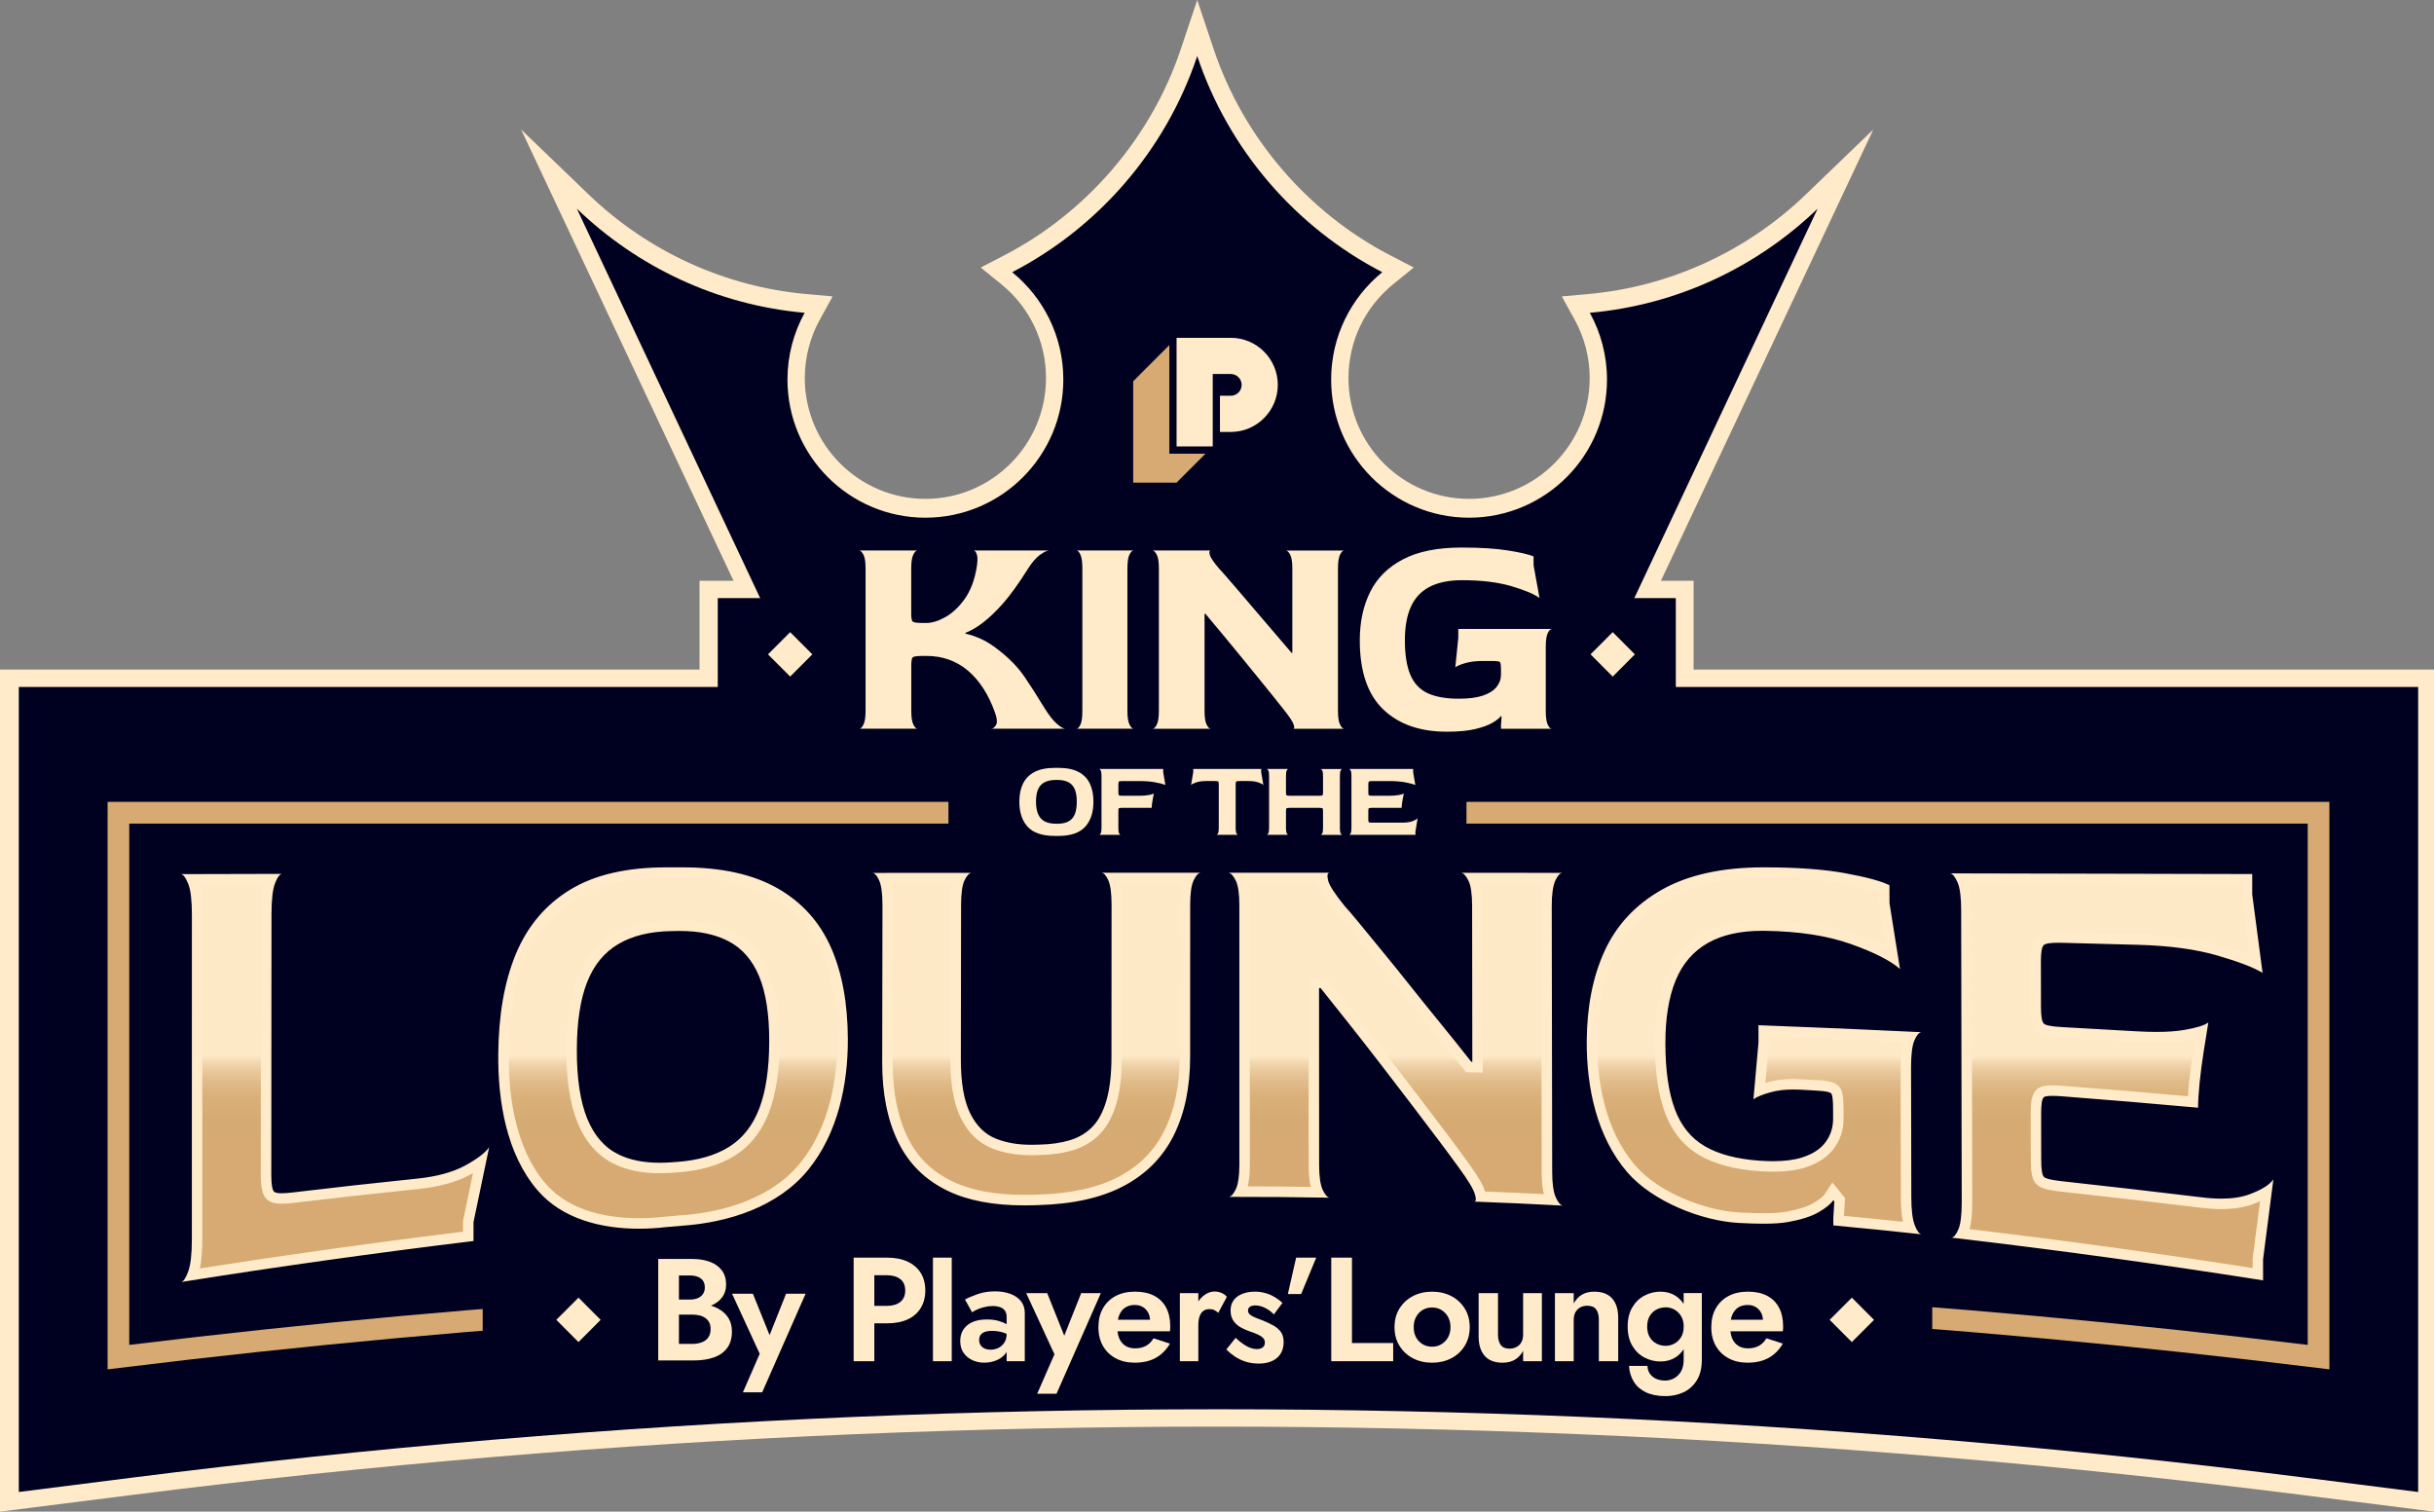
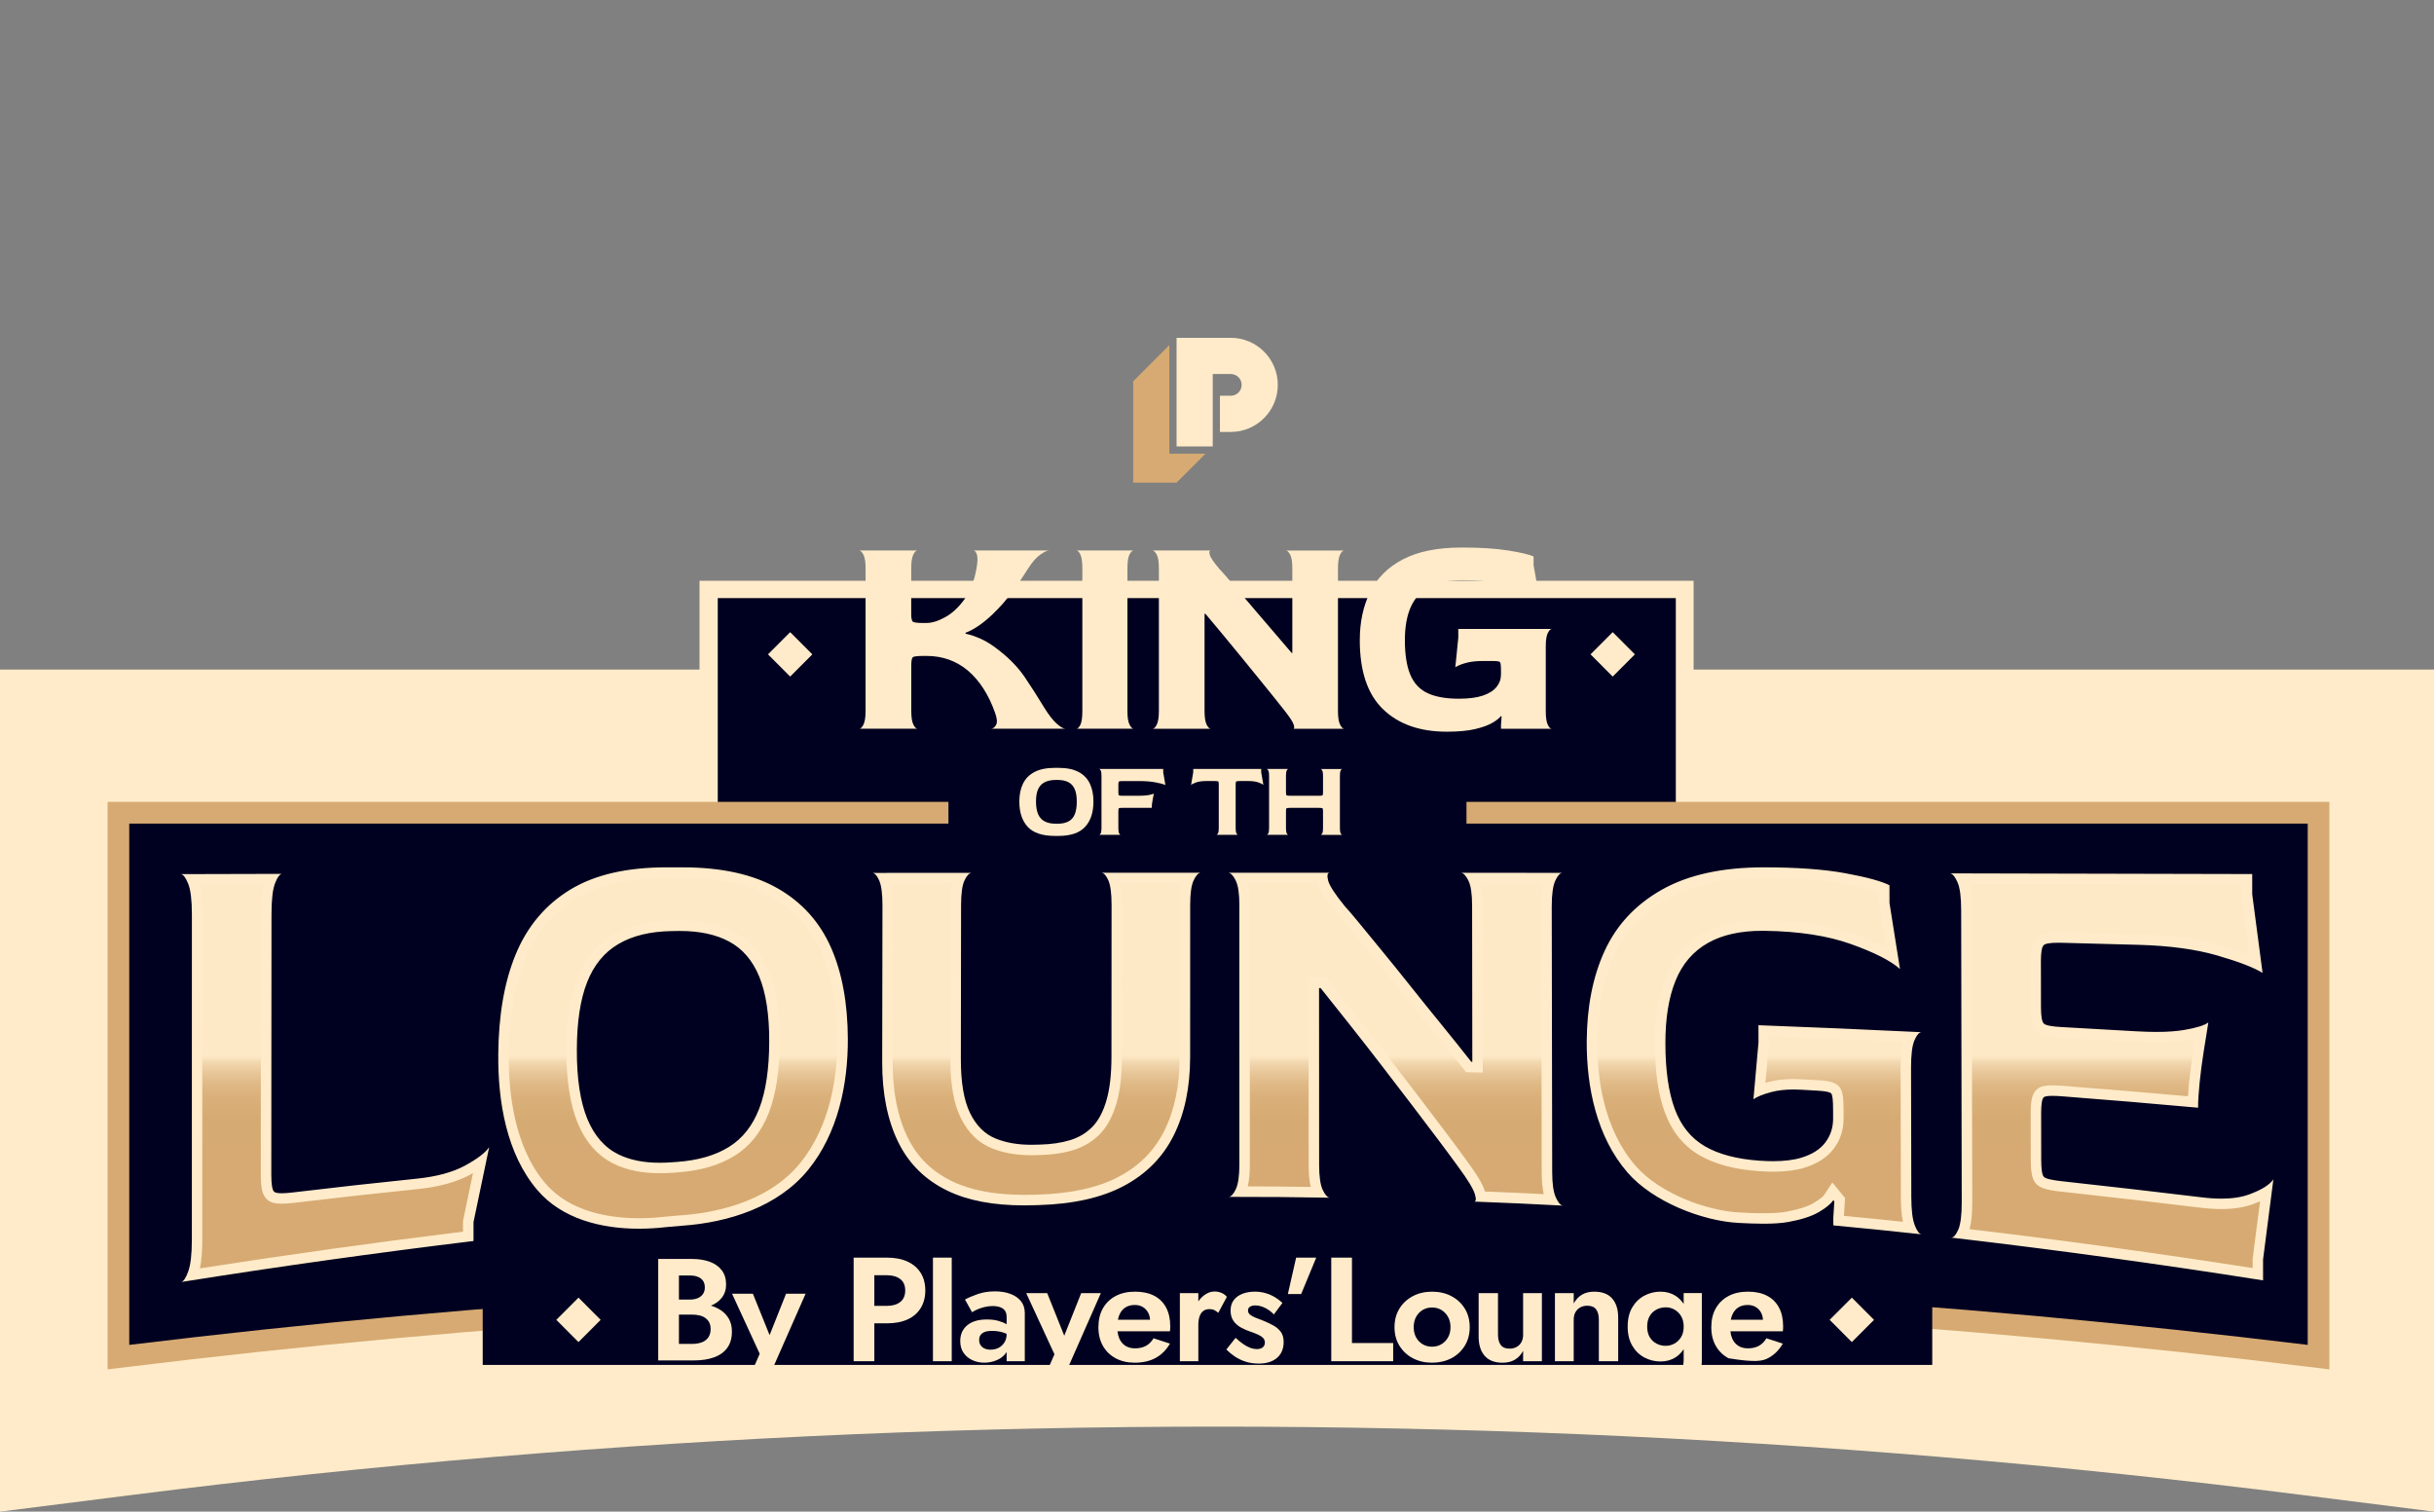
<svg xmlns="http://www.w3.org/2000/svg" width="190" height="118" viewBox="0 0 190 118" fill="none">
  <rect x="0" y="0" width="190" height="118" fill="#808080" stroke="none" />
  <g id="Layer_1" clip-path="url(#clip0_1529_15799)">
-     <path id="Vector" d="M140.947 15.196C136.339 19.632 130.315 22.386 123.983 22.953L121.915 23.137L122.92 24.957C123.686 26.344 124.091 27.919 124.091 29.513C124.091 34.712 119.868 38.942 114.676 38.942C109.485 38.942 105.262 34.712 105.262 29.513C105.262 26.657 106.535 23.988 108.753 22.186L110.359 20.882L108.523 19.931C102.067 16.587 97.043 10.719 94.739 3.833L93.457 0.001L92.175 3.833C89.871 10.719 84.847 16.587 78.391 19.931L76.555 20.882L78.161 22.186C80.379 23.988 81.652 26.659 81.652 29.513C81.652 34.712 77.429 38.942 72.237 38.942C67.046 38.942 62.823 34.712 62.823 29.513C62.823 27.92 63.228 26.345 63.994 24.957L64.998 23.137L62.93 22.953C56.599 22.387 50.574 19.632 45.965 15.196L40.679 10.109L58.501 47.975H128.411L146.233 10.108L140.947 15.195V15.196Z" fill="#FFEBC9" />
    <path id="Vector_2" d="M132.205 52.27V45.336H54.606V52.27H0V118L10.272 116.701C28.93 114.34 47.917 112.744 66.707 111.955C76.093 111.562 85.612 111.363 94.999 111.363C104.387 111.363 113.906 111.561 123.291 111.955C142.081 112.744 161.069 114.341 179.727 116.701L189.999 118V52.27H132.205Z" fill="#FFEBC9" />
-     <path id="Vector_3" d="M127.553 46.738L141.884 16.29C137.179 20.817 130.983 23.803 124.103 24.418C124.956 25.963 125.443 27.739 125.443 29.629C125.443 35.584 120.623 40.411 114.676 40.411C108.73 40.411 103.91 35.583 103.91 29.629C103.91 26.244 105.467 23.226 107.902 21.249C101.141 17.745 95.908 11.701 93.457 4.378C91.006 11.701 85.773 17.745 79.012 21.249C81.447 23.226 83.004 26.244 83.004 29.629C83.004 35.584 78.183 40.411 72.237 40.411C66.292 40.411 61.47 35.583 61.47 29.629C61.47 27.739 61.957 25.963 62.811 24.418C55.93 23.802 49.734 20.817 45.03 16.29L59.361 46.738H127.556H127.553Z" fill="#000020" />
-     <path id="Vector_4" d="M180.013 115.357C161.317 112.991 142.291 111.392 123.464 110.602C114.064 110.208 104.525 110.008 95.115 110.008C85.705 110.008 76.168 110.208 66.766 110.602C47.937 111.393 28.911 112.993 10.218 115.357L1.468 116.465V53.624H188.764V116.465L180.013 115.357Z" fill="#000020" />
    <path id="Vector_5" d="M130.816 46.689H56.029V84.69H130.816V46.689Z" fill="#000020" />
    <path id="Vector_6" d="M180.988 105.938C123.873 98.909 66.359 98.909 9.245 105.938C9.245 91.773 9.245 77.608 9.245 63.442H180.988C180.988 77.607 180.988 91.772 180.988 105.938Z" fill="#000020" />
    <path id="Vector_7" d="M96.077 26.37H91.844V34.849H94.667V29.196H96.077C96.544 29.196 96.924 29.576 96.924 30.044C96.924 30.512 96.544 30.892 96.077 30.892H95.231V33.718H96.077C98.1 33.718 99.746 32.07 99.746 30.044C99.746 28.017 98.101 26.37 96.077 26.37Z" fill="#FFEBC9" />
    <path id="Vector_8" d="M91.28 26.936L88.458 29.762V37.675H91.844L94.103 35.414H91.28V26.936Z" fill="#D6AA72" />
    <path id="Vector_9" d="M181.833 106.894L180.885 106.778C123.972 99.773 66.259 99.773 9.348 106.778L8.4 106.894V62.596H181.833V106.894ZM95.115 99.833C123.521 99.833 151.93 101.549 180.143 104.983V64.29H10.089V104.983C38.301 101.549 66.709 99.833 95.115 99.833Z" fill="#D6AA72" />
    <path id="Vector_10" d="M114.474 56.641H74.037V68.737H114.474V56.641Z" fill="#000020" />
    <path id="Vector_11" d="M150.832 94.45H37.68V106.546H150.832V94.45Z" fill="#000020" />
    <path id="Vector_12" d="M15.027 99.52C15.045 99.474 15.063 99.428 15.079 99.382C15.284 98.808 15.385 97.953 15.385 96.769L15.387 71.404C15.387 70.214 15.286 69.378 15.077 68.85C15.047 68.776 15.018 68.707 14.989 68.642C17.328 68.636 18.828 68.631 21.161 68.626C21.138 68.68 21.117 68.733 21.096 68.783C20.887 69.315 20.784 70.152 20.783 71.344L20.768 91.697C20.768 92.627 20.869 93.099 21.12 93.331C21.29 93.487 21.558 93.558 21.99 93.558C22.23 93.558 22.519 93.537 22.875 93.495C26.09 93.109 29.355 92.745 32.578 92.415C34.183 92.249 35.503 91.889 36.503 91.343C36.895 91.129 37.234 90.922 37.521 90.719C37.191 92.296 36.956 93.421 36.564 95.308L36.555 95.349L36.553 96.511C29.402 97.385 22.168 98.397 15.027 99.522V99.52ZM176.249 99.468C168.601 98.267 160.845 97.201 153.173 96.296C153.197 96.247 153.216 96.203 153.231 96.17C153.443 95.691 153.546 94.93 153.544 93.848L153.499 71.031C153.497 69.949 153.392 69.186 153.178 68.701C153.162 68.665 153.145 68.626 153.127 68.588C160.551 68.602 167.975 68.618 175.4 68.638V69.835L175.403 69.862C175.691 72.035 175.85 73.247 176.109 75.219C175.389 74.89 174.408 74.545 173.18 74.19C171.479 73.698 169.381 73.415 166.946 73.347C164.557 73.281 163.363 73.249 160.975 73.188C160.87 73.186 160.769 73.185 160.675 73.185C159.883 73.185 159.47 73.272 159.248 73.486C159.005 73.72 158.902 74.179 158.903 75.019L158.909 78.628C158.91 79.517 159.013 79.974 159.263 80.207C159.435 80.367 159.752 80.522 160.911 80.586C163.259 80.713 164.397 80.777 166.716 80.913C167.293 80.947 167.835 80.965 168.327 80.965C169.2 80.965 169.957 80.911 170.579 80.803C171.097 80.713 171.519 80.616 171.856 80.508C171.784 80.956 171.704 81.452 171.618 82.004C171.485 82.853 171.375 83.686 171.294 84.48C171.235 85.064 171.197 85.581 171.181 86.023C167.79 85.717 164.359 85.429 160.972 85.17C160.678 85.146 160.421 85.136 160.21 85.136C159.757 85.136 159.489 85.187 159.318 85.306C159.032 85.506 158.921 85.958 158.923 86.919L158.929 90.528C158.931 91.655 159.081 91.971 159.243 92.144C159.402 92.313 159.712 92.488 160.909 92.615C164.505 93.008 168.163 93.43 171.779 93.869C172.356 93.94 172.9 93.976 173.396 93.976C174.299 93.976 175.086 93.855 175.733 93.615C176.202 93.441 176.598 93.258 176.921 93.064C176.683 94.924 176.525 96.142 176.252 98.257L176.249 98.283V99.469V99.468ZM149.107 95.844C147.042 95.623 145.728 95.492 143.52 95.282V95.072L143.606 93.649L143.069 92.993L142.764 93.462C142.659 93.623 142.402 93.892 141.773 94.26C141.254 94.563 140.505 94.806 139.546 94.981C139.056 95.07 138.44 95.113 137.667 95.113C137.145 95.113 136.535 95.093 135.745 95.052C133.157 94.915 129.339 93.541 127.361 91.264C124.773 88.286 124.252 84.183 124.271 81.265C124.287 78.629 124.746 76.316 125.634 74.393C126.529 72.449 127.977 70.904 129.934 69.802C131.921 68.681 134.528 68.114 137.681 68.114C140.215 68.114 142.329 68.266 143.966 68.567C145.408 68.831 146.454 69.099 147.084 69.363L147.087 70.529L147.091 70.561C147.364 72.262 147.522 73.26 147.755 74.728C146.978 74.248 145.926 73.77 144.611 73.303C142.762 72.644 140.463 72.29 137.778 72.249C137.705 72.249 137.632 72.248 137.56 72.248C135.796 72.248 134.307 72.581 133.135 73.24C131.902 73.931 130.988 74.989 130.419 76.384C129.865 77.741 129.586 79.448 129.591 81.458C129.595 83.61 129.852 85.382 130.354 86.727C130.873 88.115 131.723 89.16 132.88 89.833C134.008 90.489 135.508 90.886 137.339 91.012C137.711 91.038 138.068 91.05 138.401 91.05C139.323 91.05 140.116 90.95 140.757 90.752C141.671 90.471 142.364 90.021 142.817 89.419C143.272 88.813 143.502 88.106 143.501 87.314V86.581C143.497 85.58 143.406 85.27 143.259 85.096C143.102 84.908 142.819 84.781 141.9 84.728C141.383 84.698 141.125 84.683 140.608 84.655C140.397 84.643 140.191 84.638 139.993 84.638C139.297 84.638 138.673 84.711 138.137 84.857C137.834 84.939 137.572 85.025 137.345 85.111L137.676 81.395L137.673 80.452C141.472 80.595 145.314 80.759 149.113 80.94C149.093 80.983 149.074 81.025 149.057 81.066C148.859 81.534 148.765 82.279 148.767 83.343L148.788 93.457C148.79 94.516 148.886 95.278 149.082 95.785C149.089 95.804 149.097 95.824 149.106 95.844H149.107ZM49.877 95.504C47.525 95.504 44.297 95.008 42.269 92.645C40.886 91.034 39.249 87.928 39.303 82.278C39.332 79.27 39.78 76.7 40.639 74.636C41.507 72.546 42.88 70.918 44.722 69.796C46.554 68.679 49.017 68.113 52.041 68.113H53.291C56.231 68.113 58.654 68.645 60.492 69.694C62.301 70.727 63.646 72.218 64.489 74.124C65.328 76.02 65.76 78.365 65.772 81.092C65.785 83.938 65.276 87.976 62.775 91.049C60.1 94.335 55.629 95.106 53.201 95.272C52.693 95.315 52.442 95.337 51.941 95.382C51.236 95.463 50.545 95.504 49.875 95.504H49.877ZM53.079 72.263C53.01 72.263 52.941 72.263 52.872 72.264L52.428 72.271C50.692 72.298 49.224 72.656 48.068 73.335C46.889 74.029 46.006 75.102 45.447 76.527C44.903 77.91 44.625 79.732 44.62 81.942C44.616 84.246 44.901 86.113 45.467 87.491C46.051 88.912 46.944 89.922 48.122 90.494C49.054 90.946 50.191 91.176 51.505 91.176C51.8 91.176 52.11 91.164 52.425 91.142L52.868 91.11C54.569 90.989 55.997 90.576 57.115 89.881C58.252 89.175 59.106 88.097 59.65 86.677C60.18 85.295 60.451 83.483 60.456 81.293C60.461 79.157 60.188 77.405 59.649 76.087C59.092 74.727 58.23 73.731 57.086 73.125C56.008 72.554 54.661 72.264 53.081 72.264L53.079 72.263ZM79.946 93.684C77.613 93.684 75.666 93.316 74.157 92.588C72.498 91.79 71.259 90.566 70.474 88.954C69.673 87.308 69.269 85.28 69.274 82.922L69.295 70.696C69.297 69.703 69.2 69.003 69.001 68.556C68.999 68.553 68.998 68.55 68.996 68.547C71.231 68.544 72.689 68.543 74.925 68.542C74.923 68.547 74.921 68.553 74.918 68.557C74.715 68.988 74.616 69.677 74.614 70.662L74.596 82.668C74.594 84.553 74.851 86.035 75.36 87.072C75.886 88.145 76.637 88.884 77.592 89.265C78.431 89.6 79.402 89.77 80.477 89.77C80.565 89.77 80.654 89.77 80.744 89.766L81.189 89.756C82.112 89.734 82.945 89.61 83.664 89.389C84.415 89.157 85.058 88.769 85.576 88.233C86.093 87.699 86.494 86.946 86.769 85.993C87.035 85.068 87.17 83.883 87.171 82.469L87.18 70.624C87.18 69.659 87.084 68.976 86.885 68.536C89.118 68.536 90.576 68.536 92.814 68.536C92.809 68.547 92.804 68.557 92.8 68.567C92.598 69.004 92.499 69.688 92.499 70.658L92.497 82.512C92.497 84.799 92.083 86.79 91.265 88.432C90.462 90.049 89.214 91.317 87.556 92.202C85.891 93.091 83.713 93.582 81.083 93.659L80.678 93.671C80.432 93.678 80.186 93.683 79.947 93.683L79.946 93.684ZM121.08 93.655C119.048 93.551 117.737 93.492 115.593 93.409C115.576 93.299 115.546 93.189 115.515 93.083C115.377 92.627 114.939 91.901 114.177 90.862C113.779 90.309 113.273 89.625 112.676 88.831C112.012 87.946 111.309 87.02 110.59 86.076C109.838 85.09 109.027 84.033 108.181 82.933C107.364 81.871 106.525 80.797 105.69 79.743C104.868 78.705 104.106 77.749 103.405 76.871L103.284 76.717L102.556 76.714L102.565 90.943C102.565 91.915 102.671 92.609 102.888 93.067C100.597 93.033 99.122 93.021 96.83 93.017C96.83 93.016 96.831 93.015 96.833 93.014C97.05 92.559 97.156 91.867 97.156 90.897V70.654C97.155 69.681 97.049 68.995 96.829 68.553C96.826 68.546 96.822 68.539 96.819 68.533C99.217 68.533 100.738 68.533 103.22 68.533C103.23 68.629 103.25 68.724 103.27 68.811C103.34 69.105 103.561 69.651 104.664 71.006L104.673 71.018L104.684 71.029C104.896 71.253 105.249 71.666 105.735 72.258C106.233 72.867 106.832 73.597 107.534 74.45C108.245 75.315 108.999 76.248 109.774 77.222C110.548 78.197 111.366 79.21 112.203 80.237C113.014 81.23 113.795 82.205 114.525 83.135L114.644 83.287L115.336 83.302L115.319 70.694C115.318 69.709 115.21 69.013 114.992 68.568C114.987 68.559 114.982 68.548 114.977 68.537C117.266 68.539 118.757 68.54 121.046 68.542C121.043 68.55 121.038 68.559 121.035 68.566C120.821 69.028 120.717 69.749 120.718 70.77L120.753 91.473C120.754 92.462 120.86 93.173 121.076 93.645C121.076 93.648 121.079 93.649 121.079 93.651L121.08 93.655Z" fill="url(#paint0_linear_1529_15799)" />
    <path id="Vector_13" d="M137.681 68.523C140.191 68.523 142.28 68.673 143.892 68.97C145.319 69.232 146.169 69.464 146.676 69.645V69.799L146.678 70.499V70.563L146.689 70.626C146.906 71.986 147.051 72.897 147.22 73.957C146.539 73.608 145.72 73.264 144.75 72.919C142.858 72.246 140.515 71.883 137.787 71.842C137.711 71.842 137.636 71.841 137.561 71.841C135.727 71.841 134.17 72.192 132.936 72.884C131.62 73.622 130.648 74.748 130.043 76.231C129.469 77.636 129.18 79.396 129.185 81.46C129.189 83.693 129.447 85.462 129.974 86.872C130.526 88.351 131.436 89.467 132.677 90.189C133.86 90.876 135.42 91.291 137.314 91.422C137.694 91.448 138.061 91.462 138.403 91.462C139.379 91.462 140.19 91.358 140.88 91.145C141.877 90.838 142.639 90.339 143.145 89.667C143.655 88.989 143.913 88.197 143.911 87.315V86.949L143.91 86.582C143.907 85.572 143.823 85.131 143.575 84.835C143.303 84.51 142.87 84.377 141.926 84.322C141.409 84.293 141.151 84.277 140.633 84.248C140.415 84.236 140.201 84.229 139.996 84.229C139.264 84.229 138.604 84.308 138.033 84.463C137.957 84.484 137.882 84.505 137.81 84.526C137.899 83.525 137.971 82.713 138.083 81.451L138.087 81.413V81.376V80.878C141.563 81.01 145.071 81.159 148.546 81.323C148.419 81.82 148.36 82.477 148.362 83.345L148.376 90.093L148.383 93.459C148.384 94.24 148.437 94.873 148.543 95.372C146.925 95.201 145.715 95.08 143.94 94.912L143.982 94.222L144.005 93.835L144.025 93.514L143.822 93.266L143.742 93.168L143.033 92.303L142.423 93.241C142.371 93.323 142.18 93.552 141.569 93.909C141.091 94.189 140.387 94.415 139.475 94.581C139.008 94.666 138.418 94.707 137.669 94.707C137.154 94.707 136.55 94.688 135.768 94.646C133.263 94.514 129.573 93.19 127.67 90.999C125.167 88.116 124.662 84.118 124.681 81.271C124.697 78.694 125.143 76.438 126.006 74.567C126.877 72.677 128.228 71.236 130.136 70.16C132.062 69.075 134.6 68.526 137.683 68.526M53.292 68.523C56.161 68.523 58.515 69.037 60.29 70.051C62.046 71.053 63.298 72.44 64.117 74.291C64.933 76.136 65.353 78.426 65.365 81.095C65.377 83.875 64.884 87.814 62.46 90.793C59.883 93.96 55.537 94.705 53.175 94.866H53.167H53.16C52.66 94.909 52.408 94.932 51.906 94.976H51.896L51.885 94.978C51.206 95.057 50.53 95.095 49.876 95.095C47.609 95.095 44.504 94.624 42.578 92.38C40.157 89.557 39.682 85.331 39.712 82.282C39.74 79.329 40.179 76.808 41.016 74.794C41.851 72.786 43.168 71.222 44.934 70.147C46.702 69.07 49.092 68.523 52.041 68.523H53.291M51.505 91.585C51.809 91.585 52.13 91.573 52.454 91.55L52.898 91.518C54.664 91.392 56.156 90.958 57.33 90.228C58.546 89.474 59.454 88.328 60.031 86.823C60.578 85.394 60.859 83.534 60.863 81.293C60.868 79.072 60.594 77.318 60.025 75.931C59.431 74.48 58.506 73.415 57.275 72.762C56.138 72.16 54.726 71.854 53.079 71.854C53.008 71.854 52.938 71.854 52.865 71.855H52.78L52.421 71.862C50.614 71.89 49.08 72.267 47.862 72.982C46.601 73.722 45.661 74.865 45.066 76.376C44.504 77.807 44.216 79.679 44.212 81.94C44.207 84.298 44.501 86.217 45.089 87.645C45.712 89.162 46.673 90.243 47.942 90.861C48.93 91.34 50.128 91.584 51.504 91.584M97.398 68.944C99.37 68.944 100.793 68.944 102.881 68.944C102.976 69.308 103.241 69.908 104.346 71.267L104.366 71.291L104.388 71.314C104.53 71.462 104.824 71.793 105.42 72.52C105.918 73.13 106.518 73.859 107.219 74.712C107.93 75.576 108.682 76.507 109.455 77.478C110.231 78.456 111.051 79.471 111.888 80.498C112.696 81.487 113.475 82.46 114.205 83.39L114.443 83.694L114.83 83.702H114.87L114.91 83.704L115.746 83.723V82.886L115.741 79.836L115.729 70.696C115.729 69.972 115.673 69.402 115.559 68.95C117.349 68.95 118.686 68.953 120.476 68.954C120.363 69.423 120.309 70.017 120.31 70.773L120.33 82.602L120.345 91.476C120.347 92.178 120.4 92.753 120.507 93.215C118.888 93.134 117.677 93.08 115.92 93.011C115.915 92.995 115.911 92.98 115.906 92.965C115.809 92.645 115.559 92.055 114.508 90.624C114.107 90.067 113.6 89.38 113.002 88.585C112.337 87.699 111.634 86.772 110.914 85.828C110.165 84.846 109.354 83.788 108.506 82.683C107.685 81.616 106.845 80.541 106.012 79.489C105.283 78.57 104.536 77.629 103.725 76.615L103.481 76.31L103.091 76.308H102.97L102.148 76.303V77.126V77.134L102.155 90.944C102.155 91.634 102.208 92.199 102.316 92.65C100.524 92.624 99.195 92.614 97.4 92.61C97.51 92.159 97.564 91.592 97.564 90.897V82.222L97.562 70.654C97.562 69.947 97.51 69.386 97.399 68.942M92.243 68.944C92.139 69.386 92.088 69.947 92.088 70.656L92.086 82.51C92.086 84.733 91.686 86.664 90.897 88.249C90.121 89.808 88.965 90.984 87.362 91.84C85.753 92.699 83.636 93.173 81.07 93.249L80.664 93.26C80.421 93.267 80.18 93.272 79.946 93.272C77.675 93.272 75.787 92.918 74.335 92.217C72.738 91.448 71.595 90.322 70.842 88.772C70.069 87.183 69.679 85.215 69.683 82.921L69.693 76.807L69.704 70.694C69.705 69.972 69.657 69.403 69.555 68.953C71.302 68.951 72.61 68.95 74.357 68.949C74.254 69.389 74.205 69.948 74.204 70.659L74.186 82.665C74.184 84.641 74.447 86.141 74.991 87.25C75.563 88.417 76.387 89.222 77.439 89.642C78.326 89.997 79.347 90.177 80.476 90.177C80.567 90.177 80.661 90.177 80.753 90.173L81.197 90.163C82.158 90.139 83.028 90.01 83.782 89.777C84.599 89.525 85.301 89.101 85.867 88.515C86.431 87.933 86.866 87.121 87.159 86.103C87.436 85.141 87.576 83.918 87.577 82.466L87.585 70.62C87.585 69.929 87.539 69.379 87.441 68.942C89.187 68.942 90.493 68.942 92.24 68.942M153.709 68.999C160.748 69.013 167.895 69.029 174.99 69.047V69.81V69.864L174.997 69.917C175.248 71.818 175.402 72.983 175.61 74.566C174.976 74.317 174.207 74.063 173.293 73.799C171.558 73.297 169.427 73.008 166.958 72.939C164.558 72.872 163.386 72.841 160.985 72.779C160.878 72.776 160.774 72.774 160.676 72.774C159.755 72.774 159.275 72.891 158.965 73.19C158.63 73.514 158.494 74.044 158.496 75.019L158.499 76.824L158.503 78.627C158.504 79.655 158.641 80.181 158.987 80.505C159.307 80.803 159.824 80.935 160.892 80.993C163.23 81.119 164.368 81.183 166.695 81.32C167.28 81.354 167.83 81.371 168.33 81.371C169.238 81.371 169.997 81.316 170.651 81.204C170.907 81.16 171.141 81.114 171.355 81.064C171.311 81.339 171.265 81.63 171.217 81.937C171.083 82.794 170.972 83.634 170.89 84.435C170.847 84.854 170.817 85.231 170.796 85.574C167.545 85.282 164.256 85.008 161.007 84.758C160.702 84.734 160.434 84.722 160.212 84.722C159.662 84.722 159.335 84.792 159.087 84.966C158.61 85.298 158.515 85.958 158.517 86.914L158.52 88.716L158.524 90.523C158.525 91.563 158.644 92.095 158.949 92.419C159.247 92.737 159.767 92.899 160.867 93.016C164.472 93.41 168.128 93.832 171.731 94.269C172.325 94.342 172.887 94.38 173.4 94.38C174.351 94.38 175.185 94.25 175.879 93.994C176.071 93.922 176.252 93.85 176.422 93.774C176.234 95.234 176.085 96.389 175.851 98.199L175.844 98.251V98.986C168.517 97.841 161.094 96.821 153.745 95.948C153.89 95.434 153.957 94.753 153.956 93.844L153.912 71.027C153.911 70.176 153.845 69.506 153.713 68.997M20.587 69.037C20.444 69.599 20.374 70.359 20.373 71.343L20.365 81.519L20.357 91.695C20.357 92.766 20.492 93.308 20.84 93.629C21.162 93.926 21.622 93.963 21.987 93.963C22.242 93.963 22.547 93.942 22.921 93.898C26.134 93.512 29.397 93.149 32.617 92.82C34.275 92.649 35.647 92.271 36.696 91.699C36.773 91.657 36.849 91.615 36.921 91.573C36.683 92.713 36.471 93.724 36.161 95.222L36.143 95.303V95.386L36.142 96.145C29.316 96.983 22.418 97.946 15.603 99.013C15.729 98.439 15.791 97.697 15.791 96.766V84.084L15.794 71.401C15.794 70.387 15.72 69.612 15.568 69.047C17.401 69.043 18.755 69.039 20.586 69.034M137.681 67.705C134.426 67.705 131.777 68.294 129.734 69.445C127.691 70.597 126.201 72.187 125.262 74.222C124.324 76.257 123.879 78.62 123.862 81.264C123.839 84.857 124.64 88.758 127.052 91.534C129.013 93.791 132.84 95.309 135.723 95.463C136.417 95.499 137.068 95.524 137.667 95.524C138.405 95.524 139.063 95.486 139.62 95.385C140.629 95.202 141.414 94.946 141.98 94.616C142.544 94.286 142.92 93.976 143.108 93.686C143.14 93.726 143.157 93.746 143.188 93.784C143.157 94.295 143.141 94.55 143.11 95.06C143.11 95.299 143.11 95.418 143.111 95.655C145.871 95.915 147.251 96.055 150.011 96.353C149.823 96.334 149.64 96.095 149.465 95.639C149.29 95.184 149.201 94.457 149.199 93.458C149.192 90.087 149.185 86.716 149.178 83.344C149.176 82.346 149.262 81.639 149.436 81.226C149.61 80.814 149.791 80.595 149.979 80.573C145.743 80.367 141.504 80.186 137.266 80.029C137.267 80.569 137.268 80.838 137.269 81.378C137.112 83.152 137.032 84.039 136.875 85.809C137.143 85.615 137.601 85.429 138.247 85.253C138.748 85.116 139.331 85.047 139.996 85.047C140.186 85.047 140.383 85.053 140.588 85.064C141.104 85.094 141.363 85.108 141.879 85.138C142.498 85.173 142.855 85.248 142.949 85.36C143.043 85.472 143.091 85.88 143.092 86.583C143.092 86.877 143.092 87.023 143.094 87.317C143.095 88.019 142.894 88.639 142.492 89.175C142.09 89.709 141.472 90.106 140.639 90.363C140.031 90.551 139.285 90.643 138.403 90.643C138.077 90.643 137.733 90.631 137.37 90.606C135.593 90.483 134.166 90.108 133.088 89.481C132.01 88.854 131.227 87.889 130.74 86.586C130.253 85.282 130.007 83.576 130.002 81.459C129.998 79.491 130.263 77.853 130.799 76.541C131.335 75.229 132.181 74.248 133.337 73.599C134.446 72.976 135.854 72.659 137.561 72.659C137.631 72.659 137.703 72.659 137.774 72.661C140.411 72.7 142.645 73.038 144.476 73.691C146.307 74.342 147.587 74.997 148.314 75.64C147.987 73.578 147.824 72.548 147.496 70.497C147.494 69.938 147.493 69.66 147.492 69.101C146.872 68.788 145.721 68.473 144.039 68.164C142.357 67.856 140.237 67.705 137.681 67.705ZM53.292 67.705H52.042C48.948 67.705 46.437 68.273 44.511 69.447C42.584 70.621 41.168 72.3 40.263 74.479C39.357 76.659 38.923 79.291 38.895 82.274C38.86 85.954 39.525 90.075 41.959 92.913C43.884 95.156 46.93 95.914 49.877 95.914C50.589 95.914 51.296 95.869 51.98 95.791C52.481 95.747 52.731 95.724 53.232 95.682C56.881 95.432 60.74 94.202 63.094 91.31C65.387 88.493 66.2 84.682 66.183 81.092C66.17 78.349 65.749 75.958 64.865 73.96C63.981 71.961 62.592 70.422 60.697 69.341C58.803 68.259 56.334 67.706 53.294 67.706L53.292 67.705ZM51.505 90.766C50.253 90.766 49.185 90.556 48.3 90.125C47.211 89.597 46.393 88.667 45.844 87.334C45.296 86.001 45.023 84.2 45.029 81.942C45.034 79.779 45.3 78.019 45.828 76.676C46.355 75.334 47.17 74.338 48.276 73.689C49.381 73.04 50.767 72.706 52.435 72.681C52.613 72.678 52.702 72.676 52.879 72.674C52.947 72.674 53.013 72.672 53.08 72.672C54.605 72.672 55.876 72.946 56.893 73.485C57.955 74.048 58.748 74.967 59.27 76.241C59.791 77.516 60.051 79.196 60.046 81.291C60.041 83.445 59.782 85.188 59.268 86.53C58.755 87.871 57.964 88.872 56.901 89.532C55.836 90.194 54.482 90.584 52.841 90.701C52.663 90.714 52.574 90.719 52.397 90.732C52.091 90.754 51.793 90.765 51.507 90.765L51.505 90.766ZM95.897 68.126C96.085 68.154 96.275 68.359 96.463 68.737C96.65 69.116 96.745 69.757 96.745 70.656C96.745 77.404 96.745 84.152 96.746 90.9C96.746 91.8 96.652 92.445 96.464 92.84C96.275 93.234 96.085 93.43 95.897 93.429C99.067 93.429 100.653 93.442 103.823 93.493C103.634 93.49 103.445 93.29 103.257 92.893C103.069 92.497 102.973 91.848 102.973 90.945C102.971 86.339 102.969 81.733 102.966 77.128C103.014 77.128 103.039 77.128 103.088 77.128C103.788 78.005 104.55 78.961 105.372 79.999C106.194 81.036 107.024 82.098 107.859 83.184C108.695 84.27 109.497 85.318 110.266 86.325C111.036 87.333 111.729 88.251 112.351 89.078C112.971 89.904 113.47 90.582 113.849 91.105C114.577 92.097 115.004 92.797 115.125 93.201C115.245 93.599 115.228 93.797 115.072 93.797C115.07 93.797 115.068 93.797 115.065 93.797C117.847 93.904 119.237 93.967 122.018 94.112C121.828 94.103 121.639 93.89 121.451 93.477C121.262 93.064 121.166 92.397 121.165 91.475C121.153 84.574 121.142 77.673 121.13 70.772C121.129 69.821 121.221 69.145 121.409 68.741C121.596 68.339 121.784 68.136 121.973 68.136C118.809 68.134 117.227 68.133 114.062 68.13C114.25 68.16 114.44 68.365 114.629 68.75C114.817 69.135 114.912 69.784 114.914 70.697C114.919 74.761 114.924 78.823 114.93 82.887C114.897 82.887 114.882 82.887 114.849 82.885C114.121 81.956 113.345 80.988 112.523 79.98C111.701 78.973 110.892 77.969 110.097 76.969C109.302 75.969 108.553 75.043 107.853 74.191C107.152 73.339 106.552 72.609 106.055 72.001C105.556 71.393 105.199 70.976 104.984 70.75C104.203 69.79 103.765 69.113 103.67 68.718C103.576 68.323 103.623 68.126 103.812 68.126C100.647 68.126 99.065 68.126 95.901 68.126H95.897ZM93.714 68.126C90.614 68.126 89.064 68.126 85.964 68.127C86.152 68.127 86.334 68.318 86.508 68.698C86.682 69.078 86.77 69.72 86.77 70.622L86.762 82.468C86.762 83.85 86.632 84.987 86.375 85.879C86.118 86.772 85.754 87.462 85.282 87.949C84.811 88.437 84.23 88.787 83.544 88.998C82.856 89.21 82.068 89.327 81.179 89.348C81.002 89.352 80.913 89.355 80.734 89.358C80.648 89.361 80.563 89.362 80.478 89.362C79.451 89.362 78.539 89.204 77.744 88.886C76.882 88.541 76.21 87.878 75.726 86.892C75.243 85.907 75.002 84.498 75.005 82.669C75.011 78.668 75.016 74.666 75.022 70.663C75.023 69.749 75.111 69.106 75.287 68.734C75.463 68.363 75.645 68.162 75.833 68.134C72.733 68.136 71.183 68.138 68.083 68.14C68.271 68.14 68.453 68.335 68.627 68.725C68.801 69.114 68.888 69.772 68.886 70.696C68.879 74.771 68.872 78.847 68.865 82.922C68.861 85.35 69.275 87.424 70.106 89.134C70.938 90.843 72.229 92.115 73.98 92.958C75.568 93.722 77.556 94.093 79.945 94.093C80.189 94.093 80.437 94.09 80.689 94.081C80.851 94.077 80.932 94.074 81.093 94.07C83.788 93.99 86.006 93.493 87.745 92.565C89.484 91.636 90.778 90.324 91.629 88.616C92.477 86.908 92.902 84.875 92.903 82.513C92.903 78.561 92.905 74.61 92.906 70.659C92.906 69.759 92.993 69.119 93.169 68.739C93.344 68.359 93.525 68.155 93.714 68.127V68.126ZM152.237 68.178C152.425 68.21 152.614 68.44 152.804 68.868C152.993 69.296 153.089 70.019 153.09 71.033C153.105 78.639 153.119 86.244 153.134 93.85C153.136 94.865 153.043 95.583 152.856 96.005C152.678 96.407 152.499 96.607 152.32 96.607C152.311 96.607 152.303 96.607 152.293 96.606C160.441 97.556 168.554 98.669 176.657 99.947C176.657 99.292 176.657 98.964 176.657 98.309C176.979 95.822 177.14 94.573 177.462 92.064C177.166 92.489 176.543 92.878 175.591 93.23C174.983 93.456 174.251 93.566 173.396 93.566C172.913 93.566 172.39 93.531 171.828 93.46C168.204 93.022 164.58 92.603 160.953 92.207C160.147 92.121 159.676 92.007 159.542 91.863C159.408 91.719 159.34 91.274 159.339 90.525C159.337 89.082 159.335 88.361 159.333 86.917C159.332 86.169 159.404 85.745 159.553 85.641C159.646 85.576 159.866 85.544 160.212 85.544C160.413 85.544 160.657 85.554 160.944 85.576C164.493 85.849 168.04 86.147 171.584 86.469C171.584 85.953 171.624 85.304 171.703 84.519C171.784 83.735 171.89 82.917 172.024 82.066C172.158 81.215 172.279 80.464 172.386 79.814C172.09 80.038 171.465 80.234 170.512 80.397C169.906 80.501 169.179 80.553 168.33 80.553C167.841 80.553 167.312 80.535 166.743 80.503C164.421 80.366 163.259 80.3 160.936 80.174C160.156 80.132 159.692 80.042 159.544 79.904C159.397 79.767 159.321 79.34 159.32 78.624C159.318 77.181 159.317 76.46 159.314 75.016C159.314 74.333 159.387 73.921 159.534 73.779C159.662 73.653 160.044 73.591 160.677 73.591C160.768 73.591 160.865 73.593 160.965 73.595C163.354 73.656 164.548 73.689 166.937 73.754C169.33 73.821 171.375 74.092 173.068 74.582C174.762 75.072 175.945 75.53 176.618 75.945C176.294 73.48 176.133 72.253 175.81 69.807C175.81 69.176 175.81 68.86 175.81 68.229C167.953 68.209 160.097 68.191 152.24 68.176L152.237 68.178ZM22.042 68.215C18.877 68.223 17.295 68.226 14.131 68.235C14.319 68.27 14.508 68.526 14.696 69.001C14.884 69.475 14.979 70.276 14.979 71.404C14.979 79.858 14.977 88.314 14.976 96.769C14.976 97.896 14.882 98.72 14.695 99.244C14.507 99.768 14.319 100.046 14.132 100.077C21.725 98.869 29.329 97.801 36.962 96.874C36.962 96.281 36.963 95.984 36.964 95.391C37.452 93.042 37.696 91.874 38.185 89.548C37.889 89.986 37.263 90.461 36.308 90.983C35.353 91.504 34.095 91.847 32.538 92.007C29.299 92.339 26.061 92.699 22.828 93.086C22.491 93.126 22.212 93.146 21.991 93.146C21.682 93.146 21.485 93.106 21.398 93.028C21.251 92.892 21.178 92.448 21.178 91.696C21.182 84.911 21.188 78.127 21.193 71.343C21.193 70.216 21.288 69.411 21.477 68.931C21.665 68.453 21.854 68.213 22.042 68.213V68.215Z" fill="#FFEBC9" />
    <path id="Vector_14" d="M82.352 65.253C81.371 65.253 80.662 65.018 80.225 64.545C79.789 64.074 79.57 63.416 79.57 62.57C79.57 62.028 79.666 61.561 79.858 61.169C80.049 60.777 80.348 60.474 80.755 60.261C81.163 60.047 81.695 59.939 82.352 59.939H82.617C83.261 59.939 83.784 60.044 84.187 60.256C84.589 60.468 84.884 60.77 85.072 61.164C85.26 61.559 85.355 62.028 85.355 62.57C85.355 63.416 85.138 64.074 84.704 64.545C84.271 65.016 83.575 65.253 82.617 65.253H82.352ZM82.437 64.302H82.531C82.879 64.302 83.165 64.245 83.391 64.13C83.616 64.015 83.783 63.832 83.892 63.577C84 63.323 84.054 62.987 84.054 62.57C84.054 62.153 83.998 61.837 83.887 61.589C83.776 61.341 83.608 61.161 83.383 61.049C83.157 60.936 82.874 60.882 82.531 60.882H82.437C82.083 60.882 81.789 60.94 81.555 61.057C81.322 61.174 81.149 61.355 81.038 61.601C80.927 61.846 80.871 62.169 80.871 62.569C80.871 62.969 80.929 63.322 81.046 63.576C81.163 63.83 81.337 64.014 81.568 64.129C81.799 64.243 82.089 64.301 82.437 64.301V64.302Z" fill="#FFEBC9" />
    <path id="Vector_15" d="M85.804 65.167C85.844 65.167 85.884 65.127 85.923 65.047C85.963 64.967 85.983 64.835 85.983 64.653V60.54C85.983 60.358 85.963 60.228 85.923 60.151C85.884 60.073 85.844 60.032 85.804 60.027H90.801V60.284L90.971 61.278C90.829 61.215 90.578 61.148 90.218 61.077C89.858 61.005 89.425 60.97 88.917 60.97H87.651C87.48 60.97 87.379 60.983 87.348 61.009C87.316 61.035 87.301 61.107 87.301 61.228V61.861C87.301 61.986 87.316 62.061 87.348 62.085C87.379 62.108 87.478 62.119 87.643 62.119H88.875C89.206 62.119 89.473 62.1 89.675 62.062C89.877 62.025 90.01 61.986 90.073 61.947C90.05 62.056 90.024 62.181 89.996 62.323C89.967 62.466 89.945 62.603 89.927 62.735C89.91 62.867 89.902 62.975 89.902 63.06H87.642C87.476 63.06 87.378 63.071 87.347 63.09C87.315 63.11 87.3 63.186 87.3 63.317V64.654C87.3 64.842 87.32 64.975 87.36 65.053C87.399 65.13 87.439 65.168 87.479 65.168H85.802L85.804 65.167Z" fill="#FFEBC9" />
    <path id="Vector_16" d="M94.959 65.167C94.998 65.167 95.038 65.128 95.079 65.047C95.119 64.967 95.138 64.835 95.138 64.653V61.225C95.138 61.1 95.124 61.025 95.095 61.002C95.066 60.979 94.967 60.968 94.796 60.968H94.172C93.841 60.968 93.574 61.004 93.372 61.075C93.17 61.146 93.037 61.214 92.974 61.276L93.145 60.282V60.024H98.45V60.282L98.621 61.276C98.558 61.212 98.427 61.146 98.223 61.075C98.021 61.003 97.754 60.968 97.424 60.968H96.808C96.631 60.968 96.529 60.98 96.5 61.002C96.471 61.025 96.457 61.099 96.457 61.225V64.653C96.457 64.835 96.477 64.967 96.516 65.047C96.556 65.126 96.596 65.167 96.636 65.167H94.96H94.959Z" fill="#FFEBC9" />
    <path id="Vector_17" d="M98.886 65.167C98.926 65.167 98.966 65.127 99.006 65.047C99.045 64.967 99.065 64.835 99.065 64.653V60.54C99.065 60.358 99.045 60.228 99.006 60.151C98.966 60.073 98.926 60.032 98.886 60.027H100.563C100.524 60.027 100.484 60.066 100.444 60.147C100.404 60.227 100.385 60.361 100.385 60.549V61.86C100.385 61.985 100.4 62.06 100.431 62.084C100.463 62.107 100.564 62.117 100.735 62.117H102.934C103.104 62.117 103.204 62.108 103.232 62.087C103.26 62.067 103.276 61.991 103.276 61.86V60.541C103.276 60.359 103.256 60.229 103.216 60.152C103.176 60.075 103.137 60.034 103.096 60.028H104.773C104.733 60.028 104.693 60.068 104.653 60.148C104.614 60.228 104.594 60.362 104.594 60.55V64.655C104.594 64.838 104.614 64.97 104.653 65.049C104.693 65.129 104.733 65.17 104.773 65.17H103.096C103.136 65.17 103.175 65.13 103.216 65.049C103.256 64.97 103.276 64.838 103.276 64.655V63.318C103.276 63.187 103.259 63.111 103.229 63.092C103.197 63.072 103.099 63.061 102.934 63.061H100.735C100.563 63.061 100.463 63.073 100.431 63.095C100.4 63.117 100.385 63.192 100.385 63.317V64.654C100.385 64.836 100.404 64.968 100.444 65.048C100.484 65.127 100.524 65.168 100.563 65.168H98.886V65.167Z" fill="#FFEBC9" />
-     <path id="Vector_18" d="M105.316 65.167C105.355 65.167 105.395 65.127 105.435 65.047C105.474 64.967 105.494 64.835 105.494 64.653V60.54C105.494 60.358 105.474 60.228 105.435 60.151C105.395 60.073 105.355 60.032 105.316 60.027H110.312V60.284L110.482 61.278C110.34 61.215 110.089 61.148 109.729 61.077C109.37 61.005 108.936 60.97 108.429 60.97H107.163C106.991 60.97 106.891 60.983 106.859 61.009C106.828 61.035 106.813 61.107 106.813 61.228V61.861C106.813 61.986 106.828 62.061 106.859 62.085C106.891 62.108 106.989 62.119 107.155 62.119H108.387C108.717 62.119 108.984 62.1 109.186 62.062C109.388 62.025 109.521 61.986 109.585 61.947C109.561 62.056 109.535 62.181 109.507 62.323C109.478 62.466 109.456 62.603 109.439 62.735C109.421 62.867 109.413 62.975 109.413 63.06H107.153C106.988 63.06 106.89 63.071 106.858 63.09C106.827 63.11 106.811 63.186 106.811 63.317V63.951C106.811 64.082 106.825 64.159 106.855 64.183C106.883 64.206 106.983 64.216 107.153 64.216H109.464C109.795 64.216 110.062 64.178 110.264 64.101C110.466 64.024 110.599 63.947 110.662 63.874L110.491 64.902V65.167H105.314H105.316Z" fill="#FFEBC9" />
    <path id="Vector_19" d="M45.157 101.295L43.425 103.029L45.157 104.763L46.888 103.029L45.157 101.295Z" fill="#FFEBC9" />
    <path id="Vector_20" d="M144.556 101.296L142.825 103.03L144.556 104.764L146.288 103.03L144.556 101.296Z" fill="#FFEBC9" />
    <path id="Vector_21" d="M70.847 98.483C70.401 98.275 69.862 98.171 69.232 98.171H66.636V106.258H68.251V103.301H69.232C69.862 103.301 70.401 103.199 70.847 102.995C71.293 102.791 71.635 102.494 71.873 102.105C72.111 101.715 72.23 101.259 72.23 100.735C72.23 100.211 72.111 99.747 71.873 99.366C71.635 98.985 71.293 98.69 70.847 98.482V98.483ZM70.276 101.631C70.018 101.836 69.67 101.937 69.232 101.937H68.251V99.546H69.232C69.67 99.546 70.018 99.647 70.276 99.847C70.534 100.047 70.662 100.344 70.662 100.737C70.662 101.129 70.534 101.428 70.276 101.632V101.631Z" fill="#FFEBC9" />
    <path id="Vector_22" d="M74.293 98.171H72.827V106.258H74.293V98.171Z" fill="#FFEBC9" />
    <path id="Vector_23" d="M78.874 101.002C78.524 100.871 78.122 100.805 77.669 100.805C77.177 100.805 76.73 100.874 76.331 101.014C75.931 101.153 75.597 101.295 75.327 101.442L75.88 102.436C75.957 102.382 76.077 102.316 76.238 102.239C76.399 102.162 76.591 102.095 76.814 102.037C77.037 101.979 77.269 101.95 77.507 101.95C77.668 101.95 77.816 101.968 77.951 102.002C78.085 102.037 78.198 102.087 78.29 102.151C78.383 102.217 78.454 102.303 78.504 102.411C78.554 102.519 78.579 102.646 78.579 102.792V103.366C78.407 103.268 78.194 103.182 77.939 103.109C77.681 103.035 77.38 102.999 77.033 102.999C76.371 102.999 75.861 103.151 75.499 103.455C75.137 103.759 74.957 104.17 74.957 104.685C74.957 105.048 75.043 105.353 75.216 105.603C75.389 105.854 75.618 106.044 75.903 106.175C76.188 106.306 76.495 106.372 76.825 106.372C77.156 106.372 77.458 106.314 77.753 106.199C78.049 106.083 78.292 105.91 78.48 105.678C78.516 105.634 78.549 105.586 78.578 105.537V106.256H79.996V102.489C79.996 102.128 79.896 101.822 79.696 101.571C79.497 101.321 79.221 101.131 78.872 101L78.874 101.002ZM78.406 104.791C78.29 104.975 78.139 105.116 77.951 105.213C77.763 105.309 77.552 105.357 77.322 105.357C77.153 105.357 77.001 105.327 76.867 105.27C76.733 105.213 76.626 105.126 76.549 105.011C76.472 104.895 76.434 104.76 76.434 104.606C76.434 104.452 76.469 104.323 76.538 104.219C76.607 104.115 76.714 104.034 76.861 103.977C77.007 103.919 77.2 103.89 77.438 103.89C77.723 103.89 77.995 103.927 78.257 104C78.37 104.032 78.476 104.074 78.58 104.122V104.133C78.58 104.387 78.523 104.607 78.407 104.792L78.406 104.791Z" fill="#FFEBC9" />
    <path id="Vector_24" d="M84.398 100.943L83.077 104.266L81.746 100.943H80.107L82.311 105.716L80.961 108.799H82.472L85.933 100.943H84.398Z" fill="#FFEBC9" />
    <path id="Vector_25" d="M90.093 101.146C89.685 100.934 89.189 100.828 88.604 100.828C88.019 100.828 87.514 100.941 87.087 101.168C86.66 101.395 86.33 101.715 86.095 102.127C85.86 102.538 85.743 103.03 85.743 103.6C85.743 104.171 85.86 104.65 86.095 105.062C86.33 105.474 86.66 105.795 87.087 106.027C87.515 106.258 88.012 106.373 88.581 106.373C89.219 106.373 89.765 106.248 90.219 105.997C90.673 105.747 91.042 105.375 91.327 104.883L90.046 104.467C89.892 104.729 89.696 104.925 89.458 105.056C89.219 105.187 88.935 105.253 88.604 105.253C88.304 105.253 88.051 105.185 87.843 105.05C87.635 104.916 87.477 104.723 87.37 104.473C87.301 104.311 87.255 104.129 87.234 103.924H91.327C91.334 103.879 91.34 103.819 91.345 103.745C91.348 103.673 91.35 103.601 91.35 103.531C91.35 102.962 91.243 102.474 91.027 102.07C90.811 101.665 90.5 101.357 90.093 101.146ZM87.843 102.065C88.043 101.934 88.289 101.868 88.581 101.868C88.827 101.868 89.038 101.922 89.215 102.03C89.391 102.137 89.53 102.286 89.63 102.474C89.713 102.632 89.762 102.814 89.775 103.023H87.266C87.293 102.881 87.33 102.751 87.38 102.636C87.488 102.385 87.642 102.195 87.842 102.064L87.843 102.065Z" fill="#FFEBC9" />
    <path id="Vector_26" d="M95.343 100.92C95.173 100.851 94.992 100.816 94.801 100.816C94.524 100.816 94.254 100.914 93.993 101.111C93.82 101.24 93.671 101.399 93.543 101.587V100.943H92.101V106.258H93.543V103.427C93.543 103.173 93.574 102.954 93.636 102.769C93.698 102.584 93.793 102.441 93.924 102.341C94.055 102.24 94.216 102.191 94.409 102.191C94.563 102.191 94.689 102.216 94.789 102.266C94.89 102.316 94.992 102.388 95.101 102.48L95.77 101.232C95.654 101.093 95.512 100.99 95.343 100.92Z" fill="#FFEBC9" />
    <path id="Vector_27" d="M99.399 103.468C99.156 103.334 98.894 103.208 98.609 103.093C98.37 103 98.162 102.92 97.985 102.851C97.808 102.782 97.67 102.702 97.569 102.613C97.469 102.524 97.42 102.419 97.42 102.295C97.42 102.171 97.471 102.075 97.575 102.006C97.679 101.937 97.816 101.902 97.985 101.902C98.238 101.902 98.496 101.968 98.758 102.099C99.02 102.23 99.246 102.399 99.439 102.607L100.108 101.706C99.93 101.536 99.733 101.387 99.513 101.256C99.294 101.125 99.053 101.021 98.793 100.943C98.531 100.866 98.251 100.828 97.951 100.828C97.606 100.828 97.288 100.881 96.999 100.989C96.711 101.097 96.482 101.26 96.313 101.48C96.144 101.7 96.06 101.971 96.06 102.295C96.06 102.619 96.134 102.897 96.285 103.11C96.434 103.322 96.625 103.491 96.856 103.619C97.087 103.746 97.325 103.852 97.572 103.937C97.825 104.022 98.039 104.104 98.212 104.185C98.384 104.266 98.515 104.354 98.604 104.45C98.693 104.546 98.737 104.664 98.737 104.802C98.737 104.957 98.683 105.08 98.576 105.172C98.468 105.264 98.311 105.311 98.103 105.311C97.949 105.311 97.785 105.281 97.612 105.219C97.44 105.157 97.256 105.061 97.065 104.93C96.872 104.799 96.669 104.634 96.453 104.433L95.727 105.345C95.919 105.538 96.14 105.719 96.39 105.888C96.64 106.057 96.921 106.192 97.232 106.292C97.544 106.393 97.887 106.442 98.264 106.442C98.864 106.442 99.337 106.293 99.683 105.997C100.028 105.702 100.202 105.286 100.202 104.756C100.202 104.432 100.129 104.171 99.983 103.97C99.837 103.77 99.643 103.603 99.4 103.467L99.399 103.468Z" fill="#FFEBC9" />
    <path id="Vector_28" d="M100.532 101.012H101.57L102.747 98.171H101.177L100.532 101.012Z" fill="#FFEBC9" />
    <path id="Vector_29" d="M105.535 98.171H103.919V106.258H108.753V104.838H105.535V98.171Z" fill="#FFEBC9" />
    <path id="Vector_30" d="M113.292 101.175C112.849 100.943 112.347 100.829 111.787 100.829C111.226 100.829 110.735 100.945 110.293 101.175C109.851 101.407 109.501 101.729 109.243 102.146C108.985 102.562 108.857 103.047 108.857 103.601C108.857 104.156 108.985 104.632 109.243 105.051C109.501 105.471 109.851 105.796 110.293 106.028C110.736 106.259 111.233 106.374 111.787 106.374C112.34 106.374 112.849 106.258 113.292 106.028C113.734 105.796 114.083 105.471 114.341 105.051C114.599 104.632 114.728 104.149 114.728 103.601C114.728 103.054 114.599 102.562 114.341 102.146C114.083 101.729 113.734 101.407 113.292 101.175ZM113.031 104.404C112.9 104.631 112.728 104.808 112.512 104.935C112.296 105.062 112.054 105.125 111.785 105.125C111.517 105.125 111.274 105.062 111.059 104.935C110.843 104.807 110.673 104.631 110.545 104.404C110.418 104.177 110.355 103.909 110.355 103.6C110.355 103.292 110.418 103.023 110.545 102.791C110.673 102.56 110.843 102.381 111.059 102.254C111.274 102.127 111.517 102.064 111.785 102.064C112.054 102.064 112.297 102.127 112.512 102.254C112.727 102.382 112.9 102.561 113.031 102.791C113.162 103.023 113.227 103.292 113.227 103.6C113.227 103.909 113.162 104.177 113.031 104.404Z" fill="#FFEBC9" />
    <path id="Vector_31" d="M118.896 104.179C118.896 104.411 118.852 104.607 118.763 104.768C118.675 104.93 118.55 105.056 118.388 105.144C118.227 105.233 118.038 105.277 117.823 105.277C117.515 105.277 117.291 105.181 117.148 104.988C117.006 104.795 116.935 104.526 116.935 104.179V100.945H115.424V104.342C115.424 104.973 115.579 105.47 115.891 105.833C116.203 106.195 116.67 106.375 117.292 106.375C117.669 106.375 117.99 106.296 118.255 106.138C118.52 105.98 118.734 105.751 118.895 105.45V106.259H120.361V100.945H118.895V104.179H118.896Z" fill="#FFEBC9" />
    <path id="Vector_32" d="M124.448 100.828C124.071 100.828 123.75 100.907 123.485 101.065C123.22 101.223 123.006 101.452 122.845 101.753V100.943H121.38V106.258H122.845V103.024C122.845 102.792 122.89 102.596 122.978 102.434C123.067 102.273 123.192 102.148 123.353 102.059C123.514 101.97 123.699 101.926 123.907 101.926C124.222 101.926 124.451 102.02 124.593 102.209C124.736 102.397 124.807 102.669 124.807 103.024V106.258H126.318V102.861C126.318 102.222 126.163 101.723 125.851 101.366C125.539 101.008 125.072 100.829 124.45 100.829L124.448 100.828Z" fill="#FFEBC9" />
    <path id="Vector_33" d="M131.429 101.787C131.256 101.523 131.045 101.312 130.795 101.152C130.456 100.936 130.064 100.828 129.618 100.828C129.172 100.828 128.753 100.932 128.36 101.14C127.968 101.348 127.653 101.654 127.414 102.058C127.176 102.462 127.057 102.961 127.057 103.553C127.057 104.146 127.176 104.635 127.414 105.043C127.653 105.451 127.968 105.76 128.36 105.967C128.753 106.175 129.172 106.279 129.618 106.279C130.064 106.279 130.456 106.172 130.795 105.955C131.046 105.796 131.257 105.584 131.429 105.318V106.14C131.429 106.51 131.36 106.814 131.221 107.052C131.082 107.291 130.903 107.47 130.685 107.589C130.465 107.708 130.23 107.768 129.975 107.768C129.705 107.768 129.469 107.72 129.265 107.624C129.061 107.528 128.902 107.395 128.786 107.225C128.671 107.056 128.609 106.856 128.602 106.624H127.16C127.19 107.086 127.315 107.497 127.535 107.854C127.754 108.212 128.071 108.489 128.486 108.686C128.902 108.882 129.413 108.981 130.021 108.981C130.529 108.981 130.996 108.88 131.422 108.68C131.849 108.48 132.192 108.17 132.454 107.75C132.716 107.331 132.846 106.793 132.846 106.139V100.94H131.428V101.783L131.429 101.787ZM131.221 104.386C131.082 104.609 130.906 104.777 130.691 104.889C130.475 105.001 130.256 105.056 130.033 105.056C129.772 105.056 129.529 104.999 129.307 104.883C129.084 104.767 128.907 104.598 128.776 104.374C128.645 104.151 128.58 103.877 128.58 103.555C128.58 103.232 128.645 102.958 128.776 102.734C128.907 102.51 129.083 102.341 129.307 102.225C129.53 102.109 129.772 102.052 130.033 102.052C130.203 102.052 130.367 102.082 130.53 102.144C130.691 102.206 130.841 102.3 130.979 102.427C131.118 102.555 131.227 102.713 131.309 102.901C131.389 103.089 131.43 103.308 131.43 103.553C131.43 103.884 131.361 104.162 131.222 104.385L131.221 104.386Z" fill="#FFEBC9" />
-     <path id="Vector_34" d="M138.869 102.07C138.653 101.665 138.342 101.357 137.935 101.146C137.527 100.934 137.031 100.828 136.446 100.828C135.861 100.828 135.356 100.941 134.929 101.168C134.502 101.395 134.172 101.715 133.937 102.127C133.702 102.538 133.585 103.03 133.585 103.6C133.585 104.171 133.702 104.65 133.937 105.062C134.172 105.474 134.502 105.795 134.929 106.027C135.357 106.258 135.854 106.373 136.423 106.373C137.062 106.373 137.607 106.248 138.061 105.997C138.515 105.747 138.884 105.375 139.169 104.883L137.888 104.467C137.734 104.729 137.538 104.925 137.3 105.056C137.062 105.187 136.777 105.253 136.446 105.253C136.146 105.253 135.893 105.185 135.685 105.05C135.477 104.916 135.319 104.723 135.212 104.473C135.143 104.311 135.098 104.129 135.077 103.924H139.169C139.176 103.879 139.182 103.819 139.187 103.745C139.19 103.673 139.192 103.601 139.192 103.531C139.192 102.962 139.085 102.474 138.869 102.07ZM135.686 102.065C135.886 101.934 136.132 101.868 136.424 101.868C136.67 101.868 136.882 101.922 137.058 102.03C137.234 102.137 137.373 102.286 137.474 102.474C137.557 102.632 137.606 102.814 137.618 103.023H135.109C135.136 102.881 135.173 102.751 135.224 102.636C135.331 102.385 135.485 102.195 135.685 102.064L135.686 102.065Z" fill="#FFEBC9" />
+     <path id="Vector_34" d="M138.869 102.07C138.653 101.665 138.342 101.357 137.935 101.146C137.527 100.934 137.031 100.828 136.446 100.828C135.861 100.828 135.356 100.941 134.929 101.168C134.502 101.395 134.172 101.715 133.937 102.127C133.702 102.538 133.585 103.03 133.585 103.6C133.585 104.171 133.702 104.65 133.937 105.062C134.172 105.474 134.502 105.795 134.929 106.027C137.062 106.373 137.607 106.248 138.061 105.997C138.515 105.747 138.884 105.375 139.169 104.883L137.888 104.467C137.734 104.729 137.538 104.925 137.3 105.056C137.062 105.187 136.777 105.253 136.446 105.253C136.146 105.253 135.893 105.185 135.685 105.05C135.477 104.916 135.319 104.723 135.212 104.473C135.143 104.311 135.098 104.129 135.077 103.924H139.169C139.176 103.879 139.182 103.819 139.187 103.745C139.19 103.673 139.192 103.601 139.192 103.531C139.192 102.962 139.085 102.474 138.869 102.07ZM135.686 102.065C135.886 101.934 136.132 101.868 136.424 101.868C136.67 101.868 136.882 101.922 137.058 102.03C137.234 102.137 137.373 102.286 137.474 102.474C137.557 102.632 137.606 102.814 137.618 103.023H135.109C135.136 102.881 135.173 102.751 135.224 102.636C135.331 102.385 135.485 102.195 135.685 102.064L135.686 102.065Z" fill="#FFEBC9" />
    <path id="Vector_35" d="M52.589 101.444H53.867C54.1 101.444 54.303 101.406 54.477 101.33C54.65 101.254 54.785 101.146 54.879 101.002C54.974 100.858 55.02 100.688 55.02 100.492C55.02 100.19 54.916 99.96 54.71 99.802C54.502 99.644 54.222 99.565 53.868 99.565H52.998V104.906H54.037C54.308 104.906 54.553 104.867 54.772 104.787C54.99 104.708 55.162 104.581 55.285 104.408C55.41 104.235 55.472 104.012 55.472 103.741C55.472 103.545 55.436 103.377 55.365 103.237C55.294 103.097 55.192 102.98 55.06 102.886C54.928 102.791 54.775 102.723 54.602 102.682C54.43 102.641 54.24 102.62 54.037 102.62H52.59V101.737H54.184C54.569 101.737 54.936 101.779 55.287 101.861C55.637 101.944 55.951 102.075 56.23 102.252C56.509 102.43 56.729 102.658 56.891 102.937C57.053 103.217 57.134 103.552 57.134 103.944C57.134 104.464 57.011 104.891 56.766 105.223C56.521 105.555 56.176 105.801 55.731 105.959C55.287 106.117 54.77 106.196 54.183 106.196H51.381V98.274H54.014C54.542 98.274 55.004 98.347 55.403 98.495C55.803 98.642 56.116 98.863 56.341 99.157C56.566 99.45 56.68 99.824 56.68 100.277C56.68 100.677 56.566 101.019 56.341 101.307C56.114 101.594 55.803 101.811 55.403 101.958C55.004 102.106 54.541 102.179 54.014 102.179H52.589V101.444Z" fill="#FFEBC9" />
    <path id="Vector_36" d="M59.495 108.687H57.992L59.303 105.677L57.145 100.991H58.772L60.444 105.133L59.721 105.111L61.36 100.991H62.886L59.496 108.687H59.495Z" fill="#FFEBC9" />
    <path id="Vector_37" d="M67.08 56.885C67.187 56.885 67.296 56.776 67.404 56.559C67.513 56.343 67.567 55.988 67.567 55.493V44.364C67.567 43.869 67.513 43.517 67.404 43.309C67.296 43.1 67.188 42.989 67.08 42.972H71.617C71.509 42.972 71.401 43.081 71.293 43.297C71.184 43.514 71.13 43.877 71.13 44.387V47.934C71.13 48.274 71.177 48.475 71.269 48.538C71.362 48.599 71.631 48.63 72.08 48.63H72.311C72.758 48.63 73.255 48.475 73.804 48.166C74.352 47.857 74.849 47.389 75.298 46.764C75.745 46.137 76.053 45.345 76.224 44.387C76.316 43.877 76.328 43.514 76.259 43.297C76.19 43.081 76.1 42.972 75.993 42.972H81.896C81.742 42.972 81.51 43.081 81.201 43.297C80.892 43.514 80.577 43.877 80.252 44.387C79.85 45.021 79.495 45.551 79.187 45.975C78.878 46.401 78.589 46.767 78.32 47.077C78.05 47.387 77.752 47.696 77.429 48.004C77.012 48.391 76.63 48.697 76.283 48.92C75.936 49.143 75.63 49.302 75.369 49.395V49.465C75.739 49.542 76.148 49.681 76.596 49.882C77.043 50.083 77.552 50.416 78.125 50.88C78.896 51.498 79.525 52.166 80.011 52.885C80.498 53.604 81.003 54.396 81.528 55.261C81.883 55.833 82.207 56.246 82.501 56.502C82.794 56.757 83.018 56.885 83.172 56.885H77.339C77.508 56.885 77.647 56.784 77.756 56.583C77.863 56.382 77.833 56.058 77.663 55.609C77.416 54.913 77.116 54.291 76.761 53.742C76.406 53.194 76.004 52.73 75.557 52.351C75.11 51.972 74.616 51.687 74.075 51.492C73.535 51.3 72.957 51.203 72.339 51.203H72.084C71.606 51.203 71.328 51.238 71.251 51.307C71.174 51.377 71.135 51.597 71.135 51.967V55.492C71.135 55.986 71.189 56.342 71.297 56.558C71.405 56.775 71.513 56.883 71.622 56.883H67.085L67.08 56.885Z" fill="#FFEBC9" />
    <path id="Vector_38" d="M84.026 56.885C84.133 56.885 84.238 56.781 84.339 56.571C84.439 56.363 84.489 56.003 84.489 55.493V44.364C84.489 43.869 84.439 43.514 84.339 43.297C84.238 43.081 84.135 42.972 84.026 42.972H88.495C88.386 42.972 88.278 43.077 88.17 43.286C88.061 43.494 88.007 43.862 88.007 44.387V55.493C88.007 55.988 88.061 56.343 88.17 56.559C88.277 56.776 88.386 56.885 88.495 56.885H84.026Z" fill="#FFEBC9" />
    <path id="Vector_39" d="M89.976 56.885C90.084 56.885 90.192 56.776 90.301 56.559C90.409 56.343 90.463 55.988 90.463 55.493V44.364C90.463 43.869 90.409 43.517 90.301 43.309C90.192 43.1 90.085 42.989 89.976 42.972H94.514C94.405 42.972 94.378 43.081 94.433 43.297C94.487 43.514 94.738 43.885 95.185 44.411C95.309 44.535 95.513 44.763 95.798 45.095C96.083 45.427 96.426 45.825 96.828 46.289C97.23 46.753 97.657 47.255 98.112 47.796C98.568 48.337 99.03 48.878 99.502 49.419C99.972 49.961 100.416 50.477 100.833 50.973H100.88V44.365C100.88 43.87 100.826 43.519 100.717 43.31C100.609 43.101 100.501 42.99 100.393 42.974H104.93C104.822 42.974 104.714 43.082 104.606 43.299C104.497 43.515 104.443 43.879 104.443 44.389V55.494C104.443 55.989 104.497 56.344 104.606 56.561C104.713 56.777 104.822 56.886 104.93 56.886H100.949C101.041 56.886 101.053 56.777 100.984 56.561C100.915 56.344 100.671 55.974 100.255 55.447C100.039 55.169 99.753 54.81 99.398 54.369C99.043 53.928 98.645 53.438 98.206 52.897C97.766 52.357 97.307 51.792 96.828 51.205C96.349 50.618 95.875 50.042 95.405 49.478C94.934 48.914 94.497 48.392 94.097 47.913H94.028V55.495C94.028 55.99 94.082 56.346 94.19 56.562C94.298 56.778 94.406 56.887 94.515 56.887H89.978L89.976 56.885Z" fill="#FFEBC9" />
    <path id="Vector_40" d="M112.93 57.116C110.83 57.116 109.176 56.533 107.964 55.366C106.752 54.199 106.146 52.401 106.146 49.975C106.146 48.553 106.415 47.297 106.956 46.207C107.496 45.117 108.353 44.267 109.526 43.657C110.698 43.046 112.219 42.741 114.087 42.741C115.552 42.741 116.768 42.818 117.733 42.972C118.698 43.127 119.358 43.282 119.713 43.437V44.133L120.176 46.683C119.759 46.374 119.026 46.066 117.976 45.756C116.927 45.447 115.646 45.291 114.134 45.291C113.099 45.291 112.25 45.466 111.587 45.813C110.924 46.161 110.437 46.683 110.129 47.378C109.819 48.073 109.666 48.939 109.666 49.975C109.666 51.088 109.805 51.98 110.083 52.653C110.361 53.325 110.808 53.808 111.426 54.102C112.044 54.395 112.861 54.542 113.88 54.542C114.652 54.542 115.277 54.461 115.755 54.299C116.233 54.137 116.589 53.912 116.82 53.627C117.052 53.341 117.167 53.021 117.167 52.666V52.294C117.167 51.938 117.14 51.733 117.087 51.68C117.033 51.626 116.829 51.598 116.474 51.598H115.733C115.208 51.598 114.761 51.653 114.39 51.76C114.02 51.869 113.758 51.977 113.603 52.086L113.835 49.79V49.095H121.128C121.019 49.111 120.915 49.223 120.815 49.431C120.714 49.64 120.664 49.991 120.664 50.486V55.494C120.664 55.989 120.714 56.344 120.815 56.561C120.915 56.777 121.019 56.886 121.128 56.886H117.169V56.584L117.216 55.935L117.169 55.888C117.061 56.043 116.845 56.217 116.521 56.41C116.197 56.604 115.746 56.77 115.167 56.909C114.588 57.048 113.843 57.117 112.933 57.117L112.93 57.116Z" fill="#FFEBC9" />
    <path id="Vector_41" d="M125.889 49.346L124.158 51.08L125.889 52.814L127.621 51.08L125.889 49.346Z" fill="#FFEBC9" />
    <path id="Vector_42" d="M61.681 49.346L59.95 51.08L61.681 52.814L63.412 51.08L61.681 49.346Z" fill="#FFEBC9" />
  </g>
  <defs>
    <linearGradient id="paint0_linear_1529_15799" x1="95.954" y1="71.006" x2="95.954" y2="91.341" gradientUnits="userSpaceOnUse">
      <stop offset="0.56" stop-color="#FEE9C7" />
      <stop offset="0.59" stop-color="#F1D6AD" />
      <stop offset="0.63" stop-color="#E7C597" />
      <stop offset="0.67" stop-color="#DFB986" />
      <stop offset="0.72" stop-color="#DAB07A" />
      <stop offset="0.8" stop-color="#D6AB73" />
      <stop offset="1" stop-color="#D6AA72" />
    </linearGradient>
    <clipPath id="clip0_1529_15799">
      <rect width="190" height="118" fill="white" />
    </clipPath>
  </defs>
</svg>